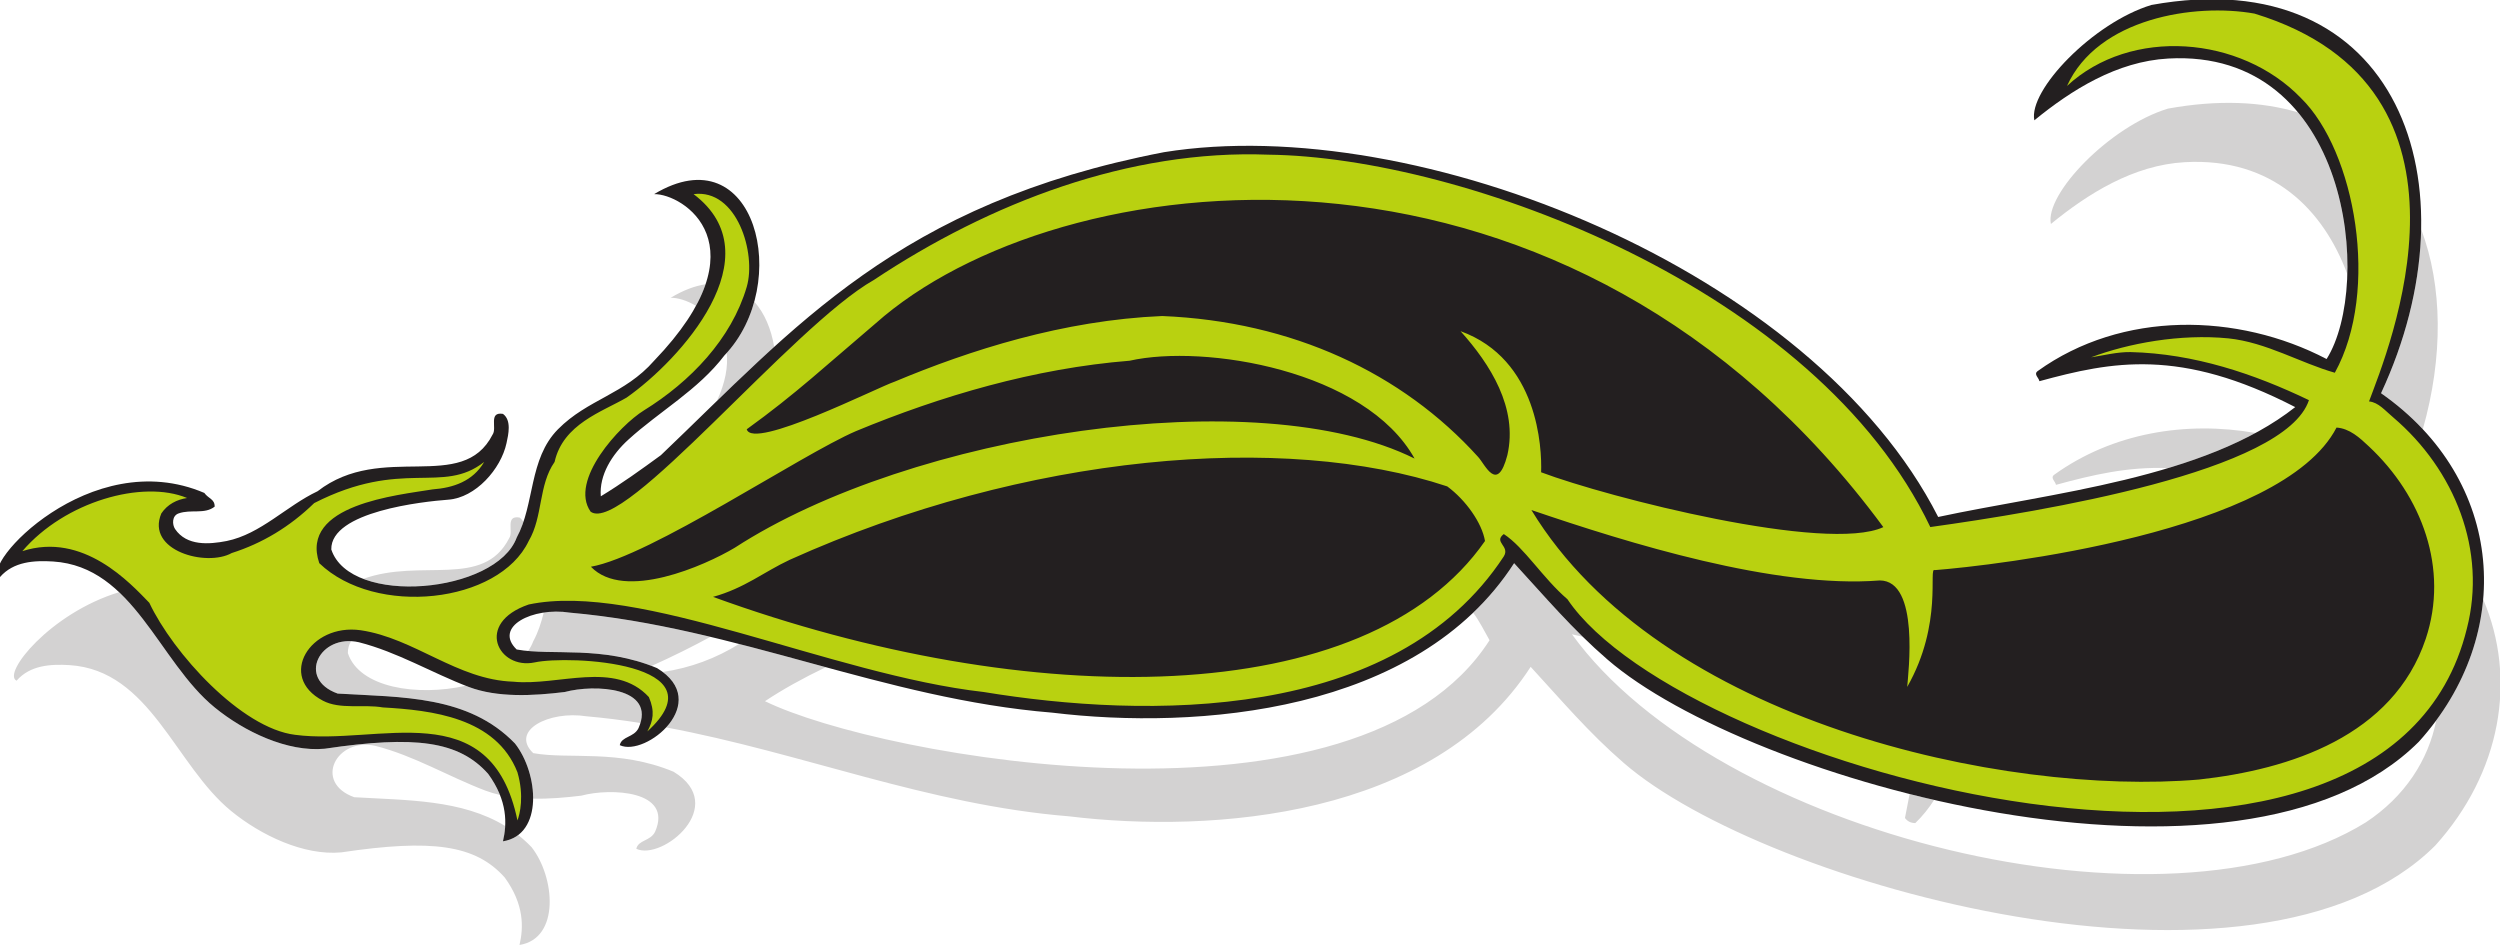
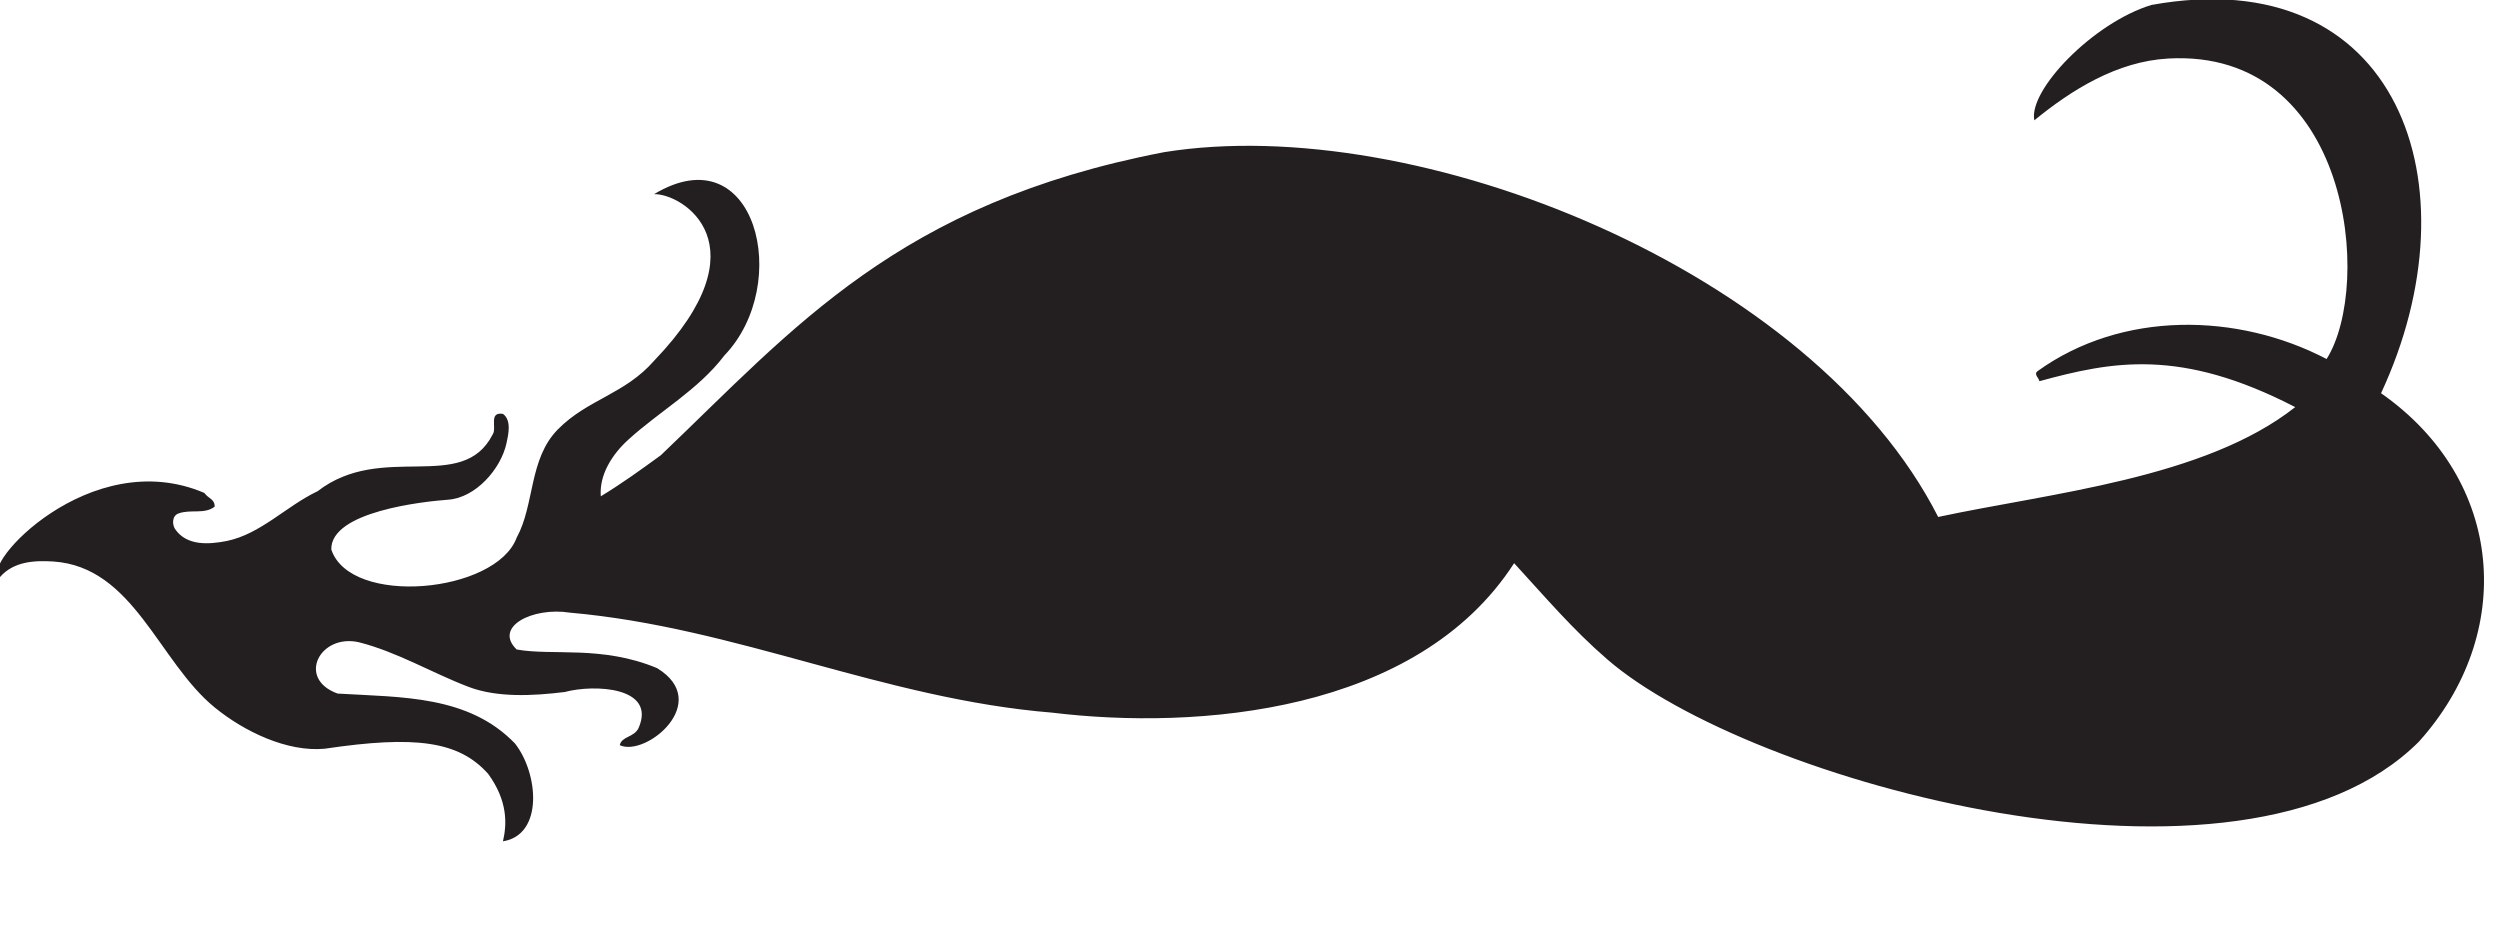
<svg xmlns="http://www.w3.org/2000/svg" viewBox="0 0 497.547 188.067" height="188.067" width="497.547" xml:space="preserve" id="svg2" version="1.1">
  <defs id="defs6" />
  <g transform="matrix(1.333,0,0,-1.333,0,188.067)" id="g10">
    <g transform="scale(0.1)" id="g12">
-       <path id="path14" style="fill:#d3d2d2;fill-opacity:1;fill-rule:nonzero;stroke:none" d="m 3707.38,516.094 c 51.16,-119.317 26.41,-259.012 -71.36,-367.481 -264.81,-264.57 -1001.08,-59.668 -1211.66,123.106 -52.07,44.98 -93.05,93.515 -139.05,143.554 -144.63,-224.14 -473.26,-249.394 -689.49,-223.183 -211.01,17.168 -399.02,95.019 -601.242,132.715 21.482,23.3 29.932,56.367 -5.09,82.785 41.232,6.004 79.852,20.476 114.032,41.855 43.3,-11.086 86.33,-23 129.45,-34.718 -33.93,-16.25 -64.54,-33.282 -90.84,-50.762 172.88,-84.473 887.05,-213.379 1081.78,91.008 -7.5,12.976 -14.85,28.437 -24.52,41.093 22.82,21.825 43.42,46.375 61.22,73.954 34.7,-37.762 66.54,-74.649 102.46,-109.825 -5.34,1.25 -10.71,2.442 -16.08,3.614 216.27,-298.993 887.23,-465.137 1185.14,-280.821 58.48,38.528 93.55,93.203 105.19,152.305 41.14,55.957 64.59,118.262 70.06,180.801 z M 956.191,331.426 c -26.562,4.199 -53.402,7.597 -80.601,10 -55.77,8.769 -114.457,-21.25 -79.477,-55 53.289,-9.727 127.293,6.484 209.577,-27.801 83.52,-50.832 -16.905,-133.273 -55.651,-115.059 2.777,13.399 21.231,11.375 28.051,25.536 27.14,61.777 -66.57,65.644 -110.195,53.828 -23.266,-2.852 -47.856,-4.961 -71.918,-4.481 0.261,28.836 -10.313,61.043 -27.11,82.391 -69.508,72.031 -168.73,68.789 -264.722,74.512 -57.29,20.461 -31.125,80.683 19.953,78.242 -3.157,-5.43 -4.875,-11.367 -4.746,-17.852 17.128,-51.836 103.574,-64.902 176.007,-48.73 1.5,-0.586 3.004,-1.18 4.508,-1.758 42.715,-16.172 95.793,-13.399 143.309,-7.578 41.762,11.308 129.414,8.242 113.015,-46.25 z M 746.488,224.004 c -7.535,1.699 -14.863,3.848 -21.902,6.504 -55.606,21.23 -106.406,52.07 -164.035,66.738 -58.496,13.203 -93.223,-54.656 -31.688,-76.641 79.082,-4.707 160.356,-3.339 225.407,-42.988 -0.422,-8.222 -1.711,-15.859 -3.348,-22.871 9.058,1.465 16.582,4.746 22.734,9.395 6.879,-5.418 13.532,-11.407 19.93,-18.047 C 828.609,101.582 836.598,9.824 775.641,0 c 6.047,25.871 7.265,60.371 -22.09,100.754 -43.703,49.051 -108.856,57.605 -243.981,37.508 -55.918,-5.254 -120.132,25.527 -164.367,61.672 -83.91,68.496 -120.812,210.027 -241.121,217.871 -28.305,1.765 -59.145,0 -79.359,-23.254 C 2.77,405.195 75.019,495.508 177.855,526.719 230.016,477.324 264.949,400 320.488,354.668 c 44.235,-36.133 108.45,-66.914 164.367,-61.66 135.125,20.097 200.278,11.535 243.977,-37.52 7.961,-10.937 13.68,-21.453 17.656,-31.484 z m -204.09,322.578 c 86.403,31.289 179.133,-15.164 217.821,60.781 6.828,9.61 -6.567,34.375 15.422,30.84 2.574,-1.883 4.453,-4.199 5.785,-6.816 -2.715,-8.047 -5.942,-15.801 -9.973,-23.145 C 748.086,544.934 616.52,518.098 542.398,546.582 Z M 788.496,438.918 c 3.203,4.617 5.789,9.48 7.676,14.578 7.242,13.184 11.887,27.734 15.644,42.813 12.317,1.836 25.762,1.945 39.051,-0.145 71.981,-6.34 141.43,-19.758 209.853,-36.113 -26.15,-14.172 -54.79,-28.606 -87.884,-43.449 -70.609,26.816 -134.731,17.832 -184.34,22.316 z m 281.774,373.223 c 13.01,27.843 16.81,51.718 14.73,71.769 19.99,22.121 33.53,48.832 41.16,76.602 15.2,-17.055 25.29,-40.883 29.7,-67.602 -29.06,-26.289 -57.29,-53.32 -85.59,-80.769 z m -31.12,142.105 c -13.88,8.277 -28,12.223 -37.8,12.024 18.88,11.359 36.28,17.793 52.07,20.168 -3.41,-10.129 -8.09,-20.856 -14.27,-32.192 z M 934.57,565.363 c -0.757,-1.3 -1.488,-2.629 -2.187,-3.957 -1.707,0.039 -3.438,0.274 -5.16,0.782 2.468,1.054 4.922,2.121 7.347,3.175 z m 68.77,5.242 c 2.71,1.985 5.41,3.946 8.11,5.918 20.45,19.512 40.44,38.965 60.26,58.262 65.5,37.742 119.37,73.981 199.91,111.281 33.97,14.61 67.57,28.254 101.64,40.754 -36.39,-25.023 -71.26,-58.09 -106.38,-90.148 -66.61,-25.996 -129.36,-56.418 -185.36,-90.762 -24.04,-15.39 -50.31,-27.336 -78.18,-35.305 z m 345.8,299.122 c 106.44,68.73 235.67,124.957 413.49,159.173 268.41,43.3 644.91,-64.212 907.31,-262.287 40.76,-40.5 80.92,-85.461 120.18,-135.175 -19.96,-6.946 -62.27,-6.411 -114.96,-0.559 -121.86,116.328 -248.52,193.32 -371.9,237.828 -12.97,5.164 -25.96,9.988 -39,14.566 -32.13,37.879 -77.8,64.942 -136.86,60.813 -3.42,-0.961 9.42,-11.434 27.37,-29.059 -97.76,22.594 -195.39,30.399 -287.95,26.926 -176,38.543 -325.51,-4.89 -517.68,-72.226 z M 2904.39,510.273 c 4.89,-8.601 9.63,-17.246 14.07,-25.996 167.18,35.86 397.85,57.297 533.04,164.036 -16.68,8.613 -32.67,16.191 -48.1,22.839 31.72,17.246 58.08,36.594 76.11,58.227 6.37,-2.949 12.66,-6.043 18.87,-9.289 4.37,6.945 8.36,14.851 11.87,23.555 84.2,-68.047 118.48,-163.235 103.09,-249.563 -20.14,39.102 -50.98,75.539 -92.58,105.703 -69.26,-141.836 -485.49,-196.66 -589.41,-207.762 -1.17,-32.941 -4.44,-68.566 -13.24,-102.785 -19.61,4.211 -39.18,8.828 -58.68,13.899 -0.56,17.039 -3.41,33.75 -9.88,49.59 36.23,44.343 49.83,102.5 54.84,157.546 z m 332.74,201.704 c -60.7,2.336 -113.34,-10.239 -167.54,-25.004 -0.74,5.058 -9.08,10.371 -2.52,15.172 87.23,62.695 197.01,80.433 300.43,62.269 -39.63,-21.473 -83.93,-38.434 -130.37,-52.437 z m 267.5,289.513 c -35.55,95.81 -111.45,174.56 -242.68,167.23 -76.83,-4.29 -144.59,-47.01 -199.94,-92.25 -9.28,44.73 87.74,145.73 174.79,172.24 75.09,13.62 139.84,10.52 194.14,-5.64 54.53,-65.79 75.99,-160.63 73.69,-241.58 z m 110.17,67.23 c 32.09,-85.009 33.15,-190.513 2.5,-298.74 -18.08,19.297 -38.84,37.356 -62.36,53.797 38.48,82.661 58.32,166.942 59.86,244.943 z M 2773.42,527.012 c 13.9,-16.199 27.71,-32.969 41.42,-50.313 -55.76,-19.394 -285.8,19.434 -429.45,70.039 60.86,-58.535 139.12,-110.261 226.9,-153.066 63.76,-13.047 130.72,-17.481 195.97,-22.129 5.49,-0.41 11,-0.672 16.15,-1.426 8.95,45.313 18.07,95.039 0.08,138.223 -7.09,16.687 -24.02,16.687 -40.95,17.949 -3.36,0.246 -6.74,0.488 -10.12,0.723 z m -427.58,61.621 c -0.33,7.91 -1.31,16.406 -2.93,25.234 -6.86,1.633 -13.73,3.184 -20.64,4.68 7.34,-10.129 15.21,-20.109 23.57,-29.914 z m -110.2,183.527 c -18.88,9.926 -40.17,16.242 -63.84,17.403 25.25,-24.219 43.59,-46.348 55.45,-60.817 7.85,12.399 8.94,27.832 8.39,43.414 z m -435.12,28.113 c -60.79,4.118 -119.72,-1.074 -180.02,-12.847 61.22,8.269 121.82,12.656 180.02,12.847 z m -30.31,-90.293 c 120.67,0 229.89,-28.886 325.55,-102.617 -238.93,81.719 -633.67,27.063 -913.63,-114.062 40.19,-13.281 90.25,-26.543 146.6,-38.125 236,88.262 566.64,137.754 798.26,76.445 28.46,22.109 52.89,47.942 72.19,78.086 -13.14,22.754 -25.78,53.066 -51.31,62.676 -114.49,40.383 -260.12,48.625 -408.56,35.308 10.14,0.848 20.44,1.622 30.9,2.289 z M 1142.95,507.5 c 46.92,28.078 92.54,55.645 153.39,83.828 106.64,45.86 209.6,82.324 335.2,103.067 -203.49,-31.766 -399.36,-99.415 -514.13,-175.684 7.5,-3.672 16.08,-7.41 25.54,-11.211 z M 2851.09,225.383 c -2.36,-12.266 -4.84,-24.278 -6.95,-35.813 3.79,-5.058 8.85,-7.578 15.43,-7.578 10.94,10.547 20.23,22.188 28.13,34.61 -12.27,2.812 -24.48,5.722 -36.61,8.781 v 0" />
-       <path id="path16" style="fill:#231f20;fill-opacity:1;fill-rule:nonzero;stroke:none" d="M 3554.94,823.777 C 3740.72,693.848 3756.35,464.25 3611.29,303.359 3346.48,38.789 2610.21,243.691 2399.65,426.457 2347.58,471.445 2306.6,519.973 2260.61,570.02 2115.98,345.879 1787.34,320.625 1571.09,346.836 1319.36,367.305 1100.34,474.18 850.867,496.164 c -55.769,8.777 -114.449,-21.242 -79.472,-55 53.289,-9.719 127.296,6.492 209.582,-27.805 83.513,-50.82 -16.914,-133.261 -55.657,-115.046 2.782,13.386 21.235,11.375 28.055,25.527 27.129,61.785 -66.574,65.644 -110.199,53.836 -47.516,-5.821 -100.594,-8.594 -143.309,7.578 -55.605,21.23 -106.406,52.07 -164.039,66.73 -58.488,13.211 -93.223,-54.66 -31.683,-76.632 95.992,-5.723 195.214,-2.481 264.722,-74.512 35.024,-44.512 43.012,-136.27 -17.945,-146.094 6.051,25.871 7.266,60.371 -22.09,100.742 -43.699,49.055 -108.852,57.617 -243.977,37.52 -55.917,-5.254 -120.132,25.527 -164.367,61.66 -83.91,68.496 -120.816,210.039 -241.125,217.871 -28.309,1.777 -59.145,0 -79.363,-23.242 -31.84,15.449 134.59,198.59 305.074,125.605 6.063,-8.593 15.668,-9.089 15.414,-20.468 -15.168,-11.875 -35.386,-3.536 -53.832,-10.106 -10.113,-3.547 -9.609,-16.68 -5.312,-23.254 17.441,-25.781 51.058,-23.008 77.094,-17.949 50.8,10.371 89.218,52.324 135.722,74.316 96.57,74.668 216.035,-4.277 261.344,84.664 6.824,9.61 -6.566,34.375 15.418,30.84 13.144,-9.609 8.086,-30.84 5.308,-43.726 -8.339,-38.672 -46.25,-81.641 -87.199,-84.414 -37.097,-2.774 -175.511,-17.586 -174.398,-74.317 28.316,-85.703 246.094,-65.488 276.82,17.754 27.043,49.285 17.887,117.473 61.613,161.699 44.485,44.993 99.586,52.067 143.559,102.364 166.105,172.855 42.515,249.575 0,248.705 151.385,91.1 207.585,-133.963 104.895,-240.869 -38.92,-51.309 -97.309,-83.661 -143.313,-125.614 -24.516,-22.246 -43.719,-52.828 -41.195,-84.672 30.836,18.7 60.66,40.184 89.726,61.418 199.322,190.067 354.312,375.997 751.172,452.377 377.52,60.9 968.87,-176.45 1155.82,-544.627 167.21,35.86 397.85,57.286 533.07,164.028 -172,88.863 -273.87,68.101 -381.92,38.672 -0.76,5.054 -9.1,10.363 -2.52,15.168 125.77,90.398 298.4,87.379 431.31,17.941 69.79,110.773 34.98,463.778 -236.44,448.638 -76.84,-4.3 -144.57,-47.02 -199.93,-92.26 -9.27,44.73 87.72,145.74 174.77,172.24 368.38,66.82 487.95,-268.07 342.87,-579.673 z m -1276.4,199.673 c 171.44,-61.845 349.17,-186.38 511.58,-392.012 -61.47,-21.379 -334.79,28.007 -470.63,85.917 13.54,68.84 -51.09,236.575 -192.09,226.731 -8.98,-2.523 93.79,-70.293 107.68,-161.508 1.25,-18.953 1.76,-38.668 -7.83,-53.832 -25.14,30.703 -79.52,95.899 -167.19,142.281 -279.2,140.223 -462.72,86.395 -732.36,-8.836 -51.06,-17.687 -94.53,-52.687 -148.62,-64.816 63.19,48.523 122.33,116.617 187.04,155.547 175.25,131.358 559.82,211.028 912.42,70.528 z M 1745.49,864.723 c 120.66,0 229.88,-28.879 325.55,-102.618 -261.43,89.422 -709.48,15.563 -989.52,-156.195 -35.13,-22.492 -75.07,-37.656 -117.782,-43.722 -11.121,7.832 -23.625,-3.797 -36.515,0 153.417,65.781 213.887,123.437 344.397,183.878 143.32,61.629 279.96,106.305 473.87,118.657 z m 402.38,-192.34 c 25.53,-9.61 38.17,-39.922 51.31,-62.676 C 2004.47,305.332 1290.29,434.238 1117.41,518.711 1335.94,663.938 1848.4,778 2147.87,672.383 Z M 3507.4,337.727 c -297.91,-184.309 -968.86,-18.176 -1185.13,280.82 84.41,-18.195 164.8,-47.766 248.45,-66.477 68.75,-15.918 141.8,-20.722 212.82,-25.781 16.93,-1.262 33.86,-1.262 40.95,-17.949 21.49,-51.551 4.3,-112.461 -5.06,-164.024 3.79,-5.058 8.85,-7.586 15.41,-7.586 56.88,54.844 69.26,138.758 71.78,210.028 103.95,11.113 520.16,65.93 589.42,207.769 157.5,-114.175 160.95,-318.238 11.36,-416.8 v 0" />
-       <path id="path18" style="fill:#b9d110;fill-opacity:1;fill-rule:nonzero;stroke:none" d="m 3572.87,787.887 c -11.87,9.859 -21.74,22.363 -35.88,23.629 26.7,72.527 193.36,467.684 -170.99,579.044 -89.18,15.97 -234.05,-6.68 -279.93,-108.04 95.34,88.34 259.5,75 349.18,-17.95 81.21,-79.21 118.42,-287.445 50.69,-410.211 -51.06,14.411 -102.37,45.496 -158.99,51.309 -71.52,7.074 -149.37,-7.328 -204.98,-28.309 19.46,3.032 38.93,8.09 58.89,7.836 95.04,-2.273 184.26,-32.347 266.41,-71.777 -35.1,-106.895 -399.61,-166.406 -565.3,-189.461 -169.88,356.738 -698.3,552.533 -987.86,555.943 -208.01,8.09 -415.77,-71.52 -589.41,-187.029 C 1183.27,924.27 930.715,611.477 881.852,646.855 849.086,693.469 925.676,776.047 961.211,798 c 69.509,42.969 130.919,106.906 153.669,184.504 14.67,49.956 -14.52,147.036 -79.36,138.506 C 1157.26,1029.14 1015.2,872.992 935.43,817.191 898.785,795.902 840.648,777.746 828.008,721.164 803.75,686.535 810.824,639.523 789.34,603.125 744.906,509.668 560.5,489.484 476.688,570.02 c -29.911,87.765 117.496,101.574 169.343,110.195 30.332,2.277 59.903,11.875 76.836,40.949 -62.625,-49.211 -121.832,6.004 -253.762,-61.418 -36.648,-35.644 -77.843,-60.156 -123.089,-74.57 -37.848,-21.172 -128.633,3.515 -105.141,59.152 9.352,13.895 23.5,20.723 38.418,22.996 -66.148,27.559 -182.352,-5.058 -245.93,-79.355 91.075,29.414 161.356,-48.086 189.563,-77.09 35.332,-74.902 137.14,-187.441 217.871,-197.149 123.816,-16.464 292.207,63.848 331.758,-127.753 3.66,9.414 10.265,36.464 0,71.847 -32.094,81.895 -127.992,92.664 -201.086,96.844 -28.813,5.059 -63.946,-3.535 -89.473,10.117 -68.289,35.742 -19.066,115.762 56.363,105.137 80.625,-11.875 144.067,-74.043 227.981,-76.836 66.98,-6.758 151.648,32.121 202.453,-22.988 9.219,-21.465 6.281,-35.664 -2.328,-51.309 113.495,103.34 -117.442,114.121 -168.379,103.066 -54.238,-11.316 -89.988,58.653 -8.746,86.485 164.953,34.844 451.09,-104.824 679.39,-130.664 241,-39.637 613.22,-46.524 776.45,202.453 9.78,15.547 -15.96,21.148 0,33.367 30.66,-19.969 58.14,-65.723 95.03,-97.312 172.6,-256.321 1220.88,-542.649 1342.88,-43.723 29.82,116.008 -17.45,236.562 -110.22,315.426 z M 882.223,564.707 c 88.73,15.625 313.257,167.051 395.697,202.461 126.88,52.57 266.63,93.766 408.69,105.137 111.49,25.183 351.75,-13.981 425.38,-146.094 C 1877.52,842.934 1361.04,764.414 1096.94,593.02 1052.75,566.652 932.074,512.773 882.223,564.707 Z m 182.347,-45 c 47.36,13.106 76.06,37.422 114.51,55.363 353.03,159.051 738.91,190.34 981.68,109.578 27.79,-20.488 51.84,-54.578 56.37,-81.523 C 2040.49,349.297 1537.54,347.59 1064.57,519.707 Z M 2250.49,731.27 c -15.08,-57.774 -33.22,-13.711 -43.73,-2.52 -113.03,125.055 -277.27,202.281 -471.63,210.277 -147.97,-6.25 -287.61,-51.183 -399.23,-97.929 -25.74,-8.582 -212.08,-102.953 -221.02,-71.157 73.17,52.774 116.87,93.965 205.24,169.086 285.84,236.263 1027.22,314.713 1491.74,-315.179 -84.4,-39.024 -410.69,44.132 -510.96,81.894 1.33,36.309 -4.38,168.676 -120.29,210.664 44.23,-49.289 86.05,-114.617 69.88,-185.136 z M 3621.66,457.031 c -48.79,-145.078 -202.71,-195.117 -338.44,-210.027 -291.15,-25 -804.65,85.945 -996.83,402.371 144.98,-49.441 364.02,-117.48 520.15,-105.137 59.83,-0.156 42.41,-138.847 40.94,-158.984 54.06,94.824 30.96,180.207 41.21,174.394 86.41,6.68 518.4,55.379 599.77,212.825 19.47,-1.266 34.63,-15.168 48.53,-28.313 79.1,-74.051 119.55,-182.48 84.67,-287.129" />
+       <path id="path16" style="fill:#231f20;fill-opacity:1;fill-rule:nonzero;stroke:none" d="M 3554.94,823.777 C 3740.72,693.848 3756.35,464.25 3611.29,303.359 3346.48,38.789 2610.21,243.691 2399.65,426.457 2347.58,471.445 2306.6,519.973 2260.61,570.02 2115.98,345.879 1787.34,320.625 1571.09,346.836 1319.36,367.305 1100.34,474.18 850.867,496.164 c -55.769,8.777 -114.449,-21.242 -79.472,-55 53.289,-9.719 127.296,6.492 209.582,-27.805 83.513,-50.82 -16.914,-133.261 -55.657,-115.046 2.782,13.386 21.235,11.375 28.055,25.527 27.129,61.785 -66.574,65.644 -110.199,53.836 -47.516,-5.821 -100.594,-8.594 -143.309,7.578 -55.605,21.23 -106.406,52.07 -164.039,66.73 -58.488,13.211 -93.223,-54.66 -31.683,-76.632 95.992,-5.723 195.214,-2.481 264.722,-74.512 35.024,-44.512 43.012,-136.27 -17.945,-146.094 6.051,25.871 7.266,60.371 -22.09,100.742 -43.699,49.055 -108.852,57.617 -243.977,37.52 -55.917,-5.254 -120.132,25.527 -164.367,61.66 -83.91,68.496 -120.816,210.039 -241.125,217.871 -28.309,1.777 -59.145,0 -79.363,-23.242 -31.84,15.449 134.59,198.59 305.074,125.605 6.063,-8.593 15.668,-9.089 15.414,-20.468 -15.168,-11.875 -35.386,-3.536 -53.832,-10.106 -10.113,-3.547 -9.609,-16.68 -5.312,-23.254 17.441,-25.781 51.058,-23.008 77.094,-17.949 50.8,10.371 89.218,52.324 135.722,74.316 96.57,74.668 216.035,-4.277 261.344,84.664 6.824,9.61 -6.566,34.375 15.418,30.84 13.144,-9.609 8.086,-30.84 5.308,-43.726 -8.339,-38.672 -46.25,-81.641 -87.199,-84.414 -37.097,-2.774 -175.511,-17.586 -174.398,-74.317 28.316,-85.703 246.094,-65.488 276.82,17.754 27.043,49.285 17.887,117.473 61.613,161.699 44.485,44.993 99.586,52.067 143.559,102.364 166.105,172.855 42.515,249.575 0,248.705 151.385,91.1 207.585,-133.963 104.895,-240.869 -38.92,-51.309 -97.309,-83.661 -143.313,-125.614 -24.516,-22.246 -43.719,-52.828 -41.195,-84.672 30.836,18.7 60.66,40.184 89.726,61.418 199.322,190.067 354.312,375.997 751.172,452.377 377.52,60.9 968.87,-176.45 1155.82,-544.627 167.21,35.86 397.85,57.286 533.07,164.028 -172,88.863 -273.87,68.101 -381.92,38.672 -0.76,5.054 -9.1,10.363 -2.52,15.168 125.77,90.398 298.4,87.379 431.31,17.941 69.79,110.773 34.98,463.778 -236.44,448.638 -76.84,-4.3 -144.57,-47.02 -199.93,-92.26 -9.27,44.73 87.72,145.74 174.77,172.24 368.38,66.82 487.95,-268.07 342.87,-579.673 z m -1276.4,199.673 c 171.44,-61.845 349.17,-186.38 511.58,-392.012 -61.47,-21.379 -334.79,28.007 -470.63,85.917 13.54,68.84 -51.09,236.575 -192.09,226.731 -8.98,-2.523 93.79,-70.293 107.68,-161.508 1.25,-18.953 1.76,-38.668 -7.83,-53.832 -25.14,30.703 -79.52,95.899 -167.19,142.281 -279.2,140.223 -462.72,86.395 -732.36,-8.836 -51.06,-17.687 -94.53,-52.687 -148.62,-64.816 63.19,48.523 122.33,116.617 187.04,155.547 175.25,131.358 559.82,211.028 912.42,70.528 z M 1745.49,864.723 c 120.66,0 229.88,-28.879 325.55,-102.618 -261.43,89.422 -709.48,15.563 -989.52,-156.195 -35.13,-22.492 -75.07,-37.656 -117.782,-43.722 -11.121,7.832 -23.625,-3.797 -36.515,0 153.417,65.781 213.887,123.437 344.397,183.878 143.32,61.629 279.96,106.305 473.87,118.657 m 402.38,-192.34 c 25.53,-9.61 38.17,-39.922 51.31,-62.676 C 2004.47,305.332 1290.29,434.238 1117.41,518.711 1335.94,663.938 1848.4,778 2147.87,672.383 Z M 3507.4,337.727 c -297.91,-184.309 -968.86,-18.176 -1185.13,280.82 84.41,-18.195 164.8,-47.766 248.45,-66.477 68.75,-15.918 141.8,-20.722 212.82,-25.781 16.93,-1.262 33.86,-1.262 40.95,-17.949 21.49,-51.551 4.3,-112.461 -5.06,-164.024 3.79,-5.058 8.85,-7.586 15.41,-7.586 56.88,54.844 69.26,138.758 71.78,210.028 103.95,11.113 520.16,65.93 589.42,207.769 157.5,-114.175 160.95,-318.238 11.36,-416.8 v 0" />
    </g>
  </g>
</svg>